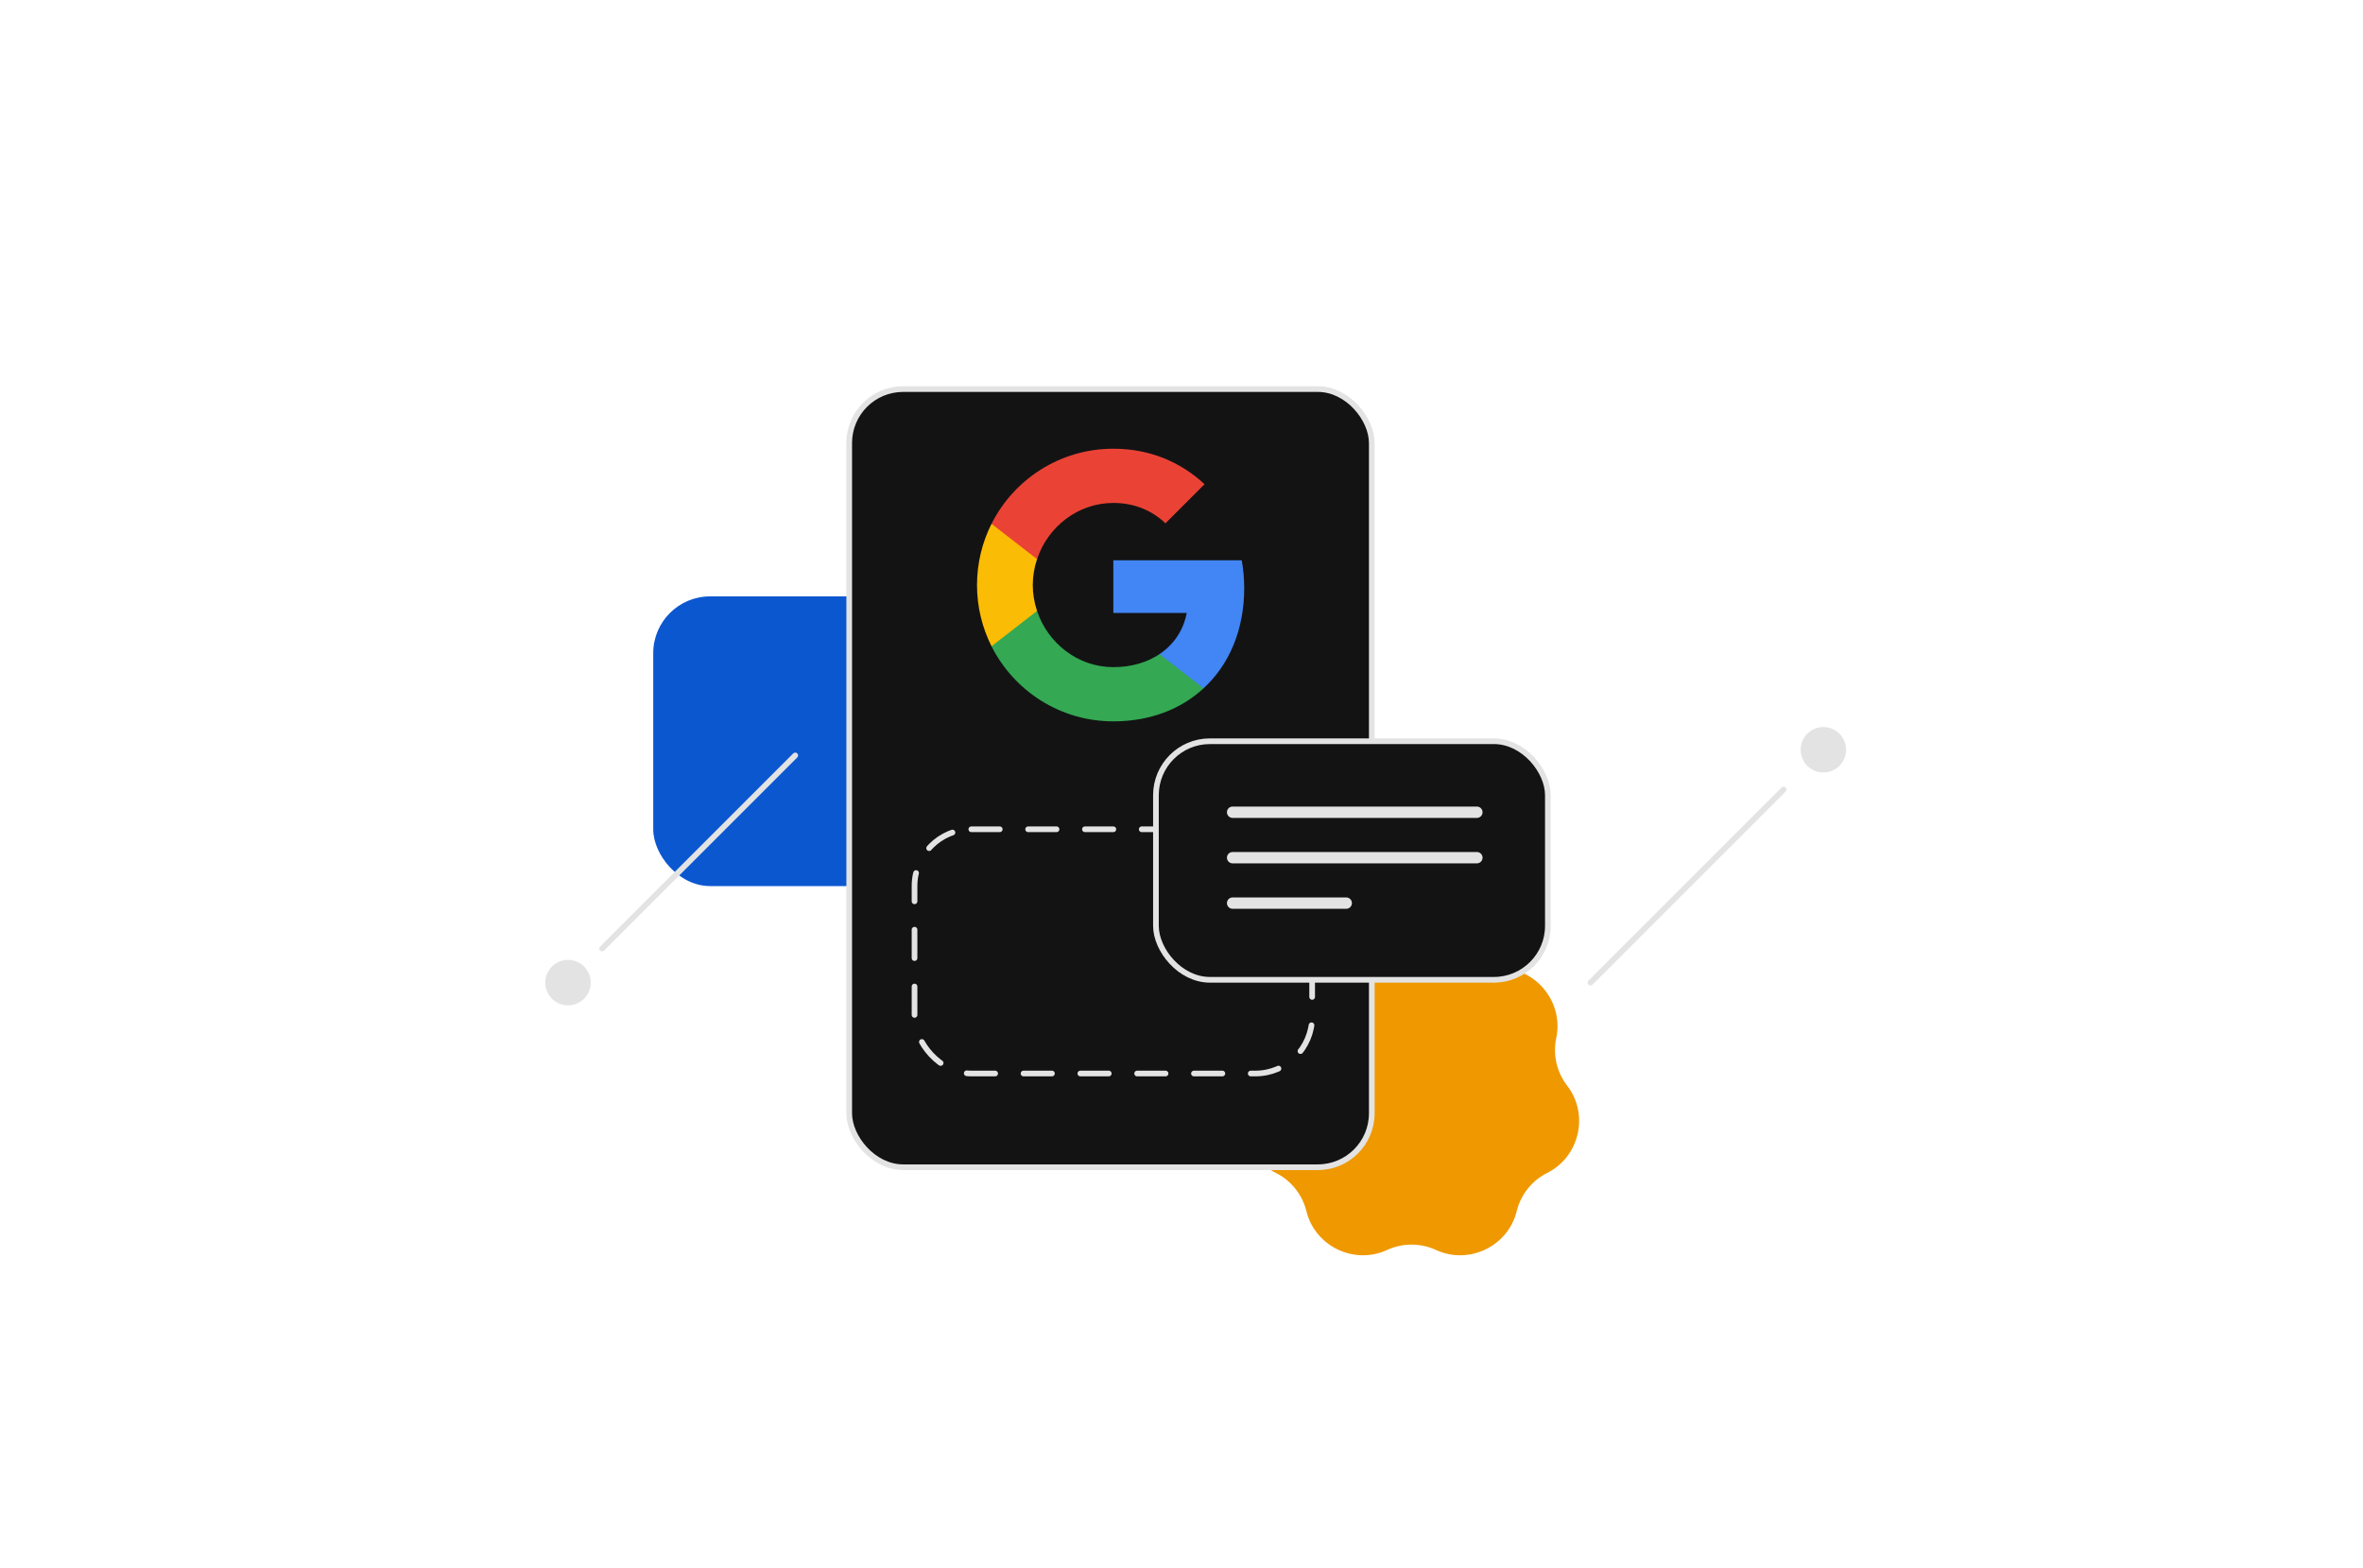
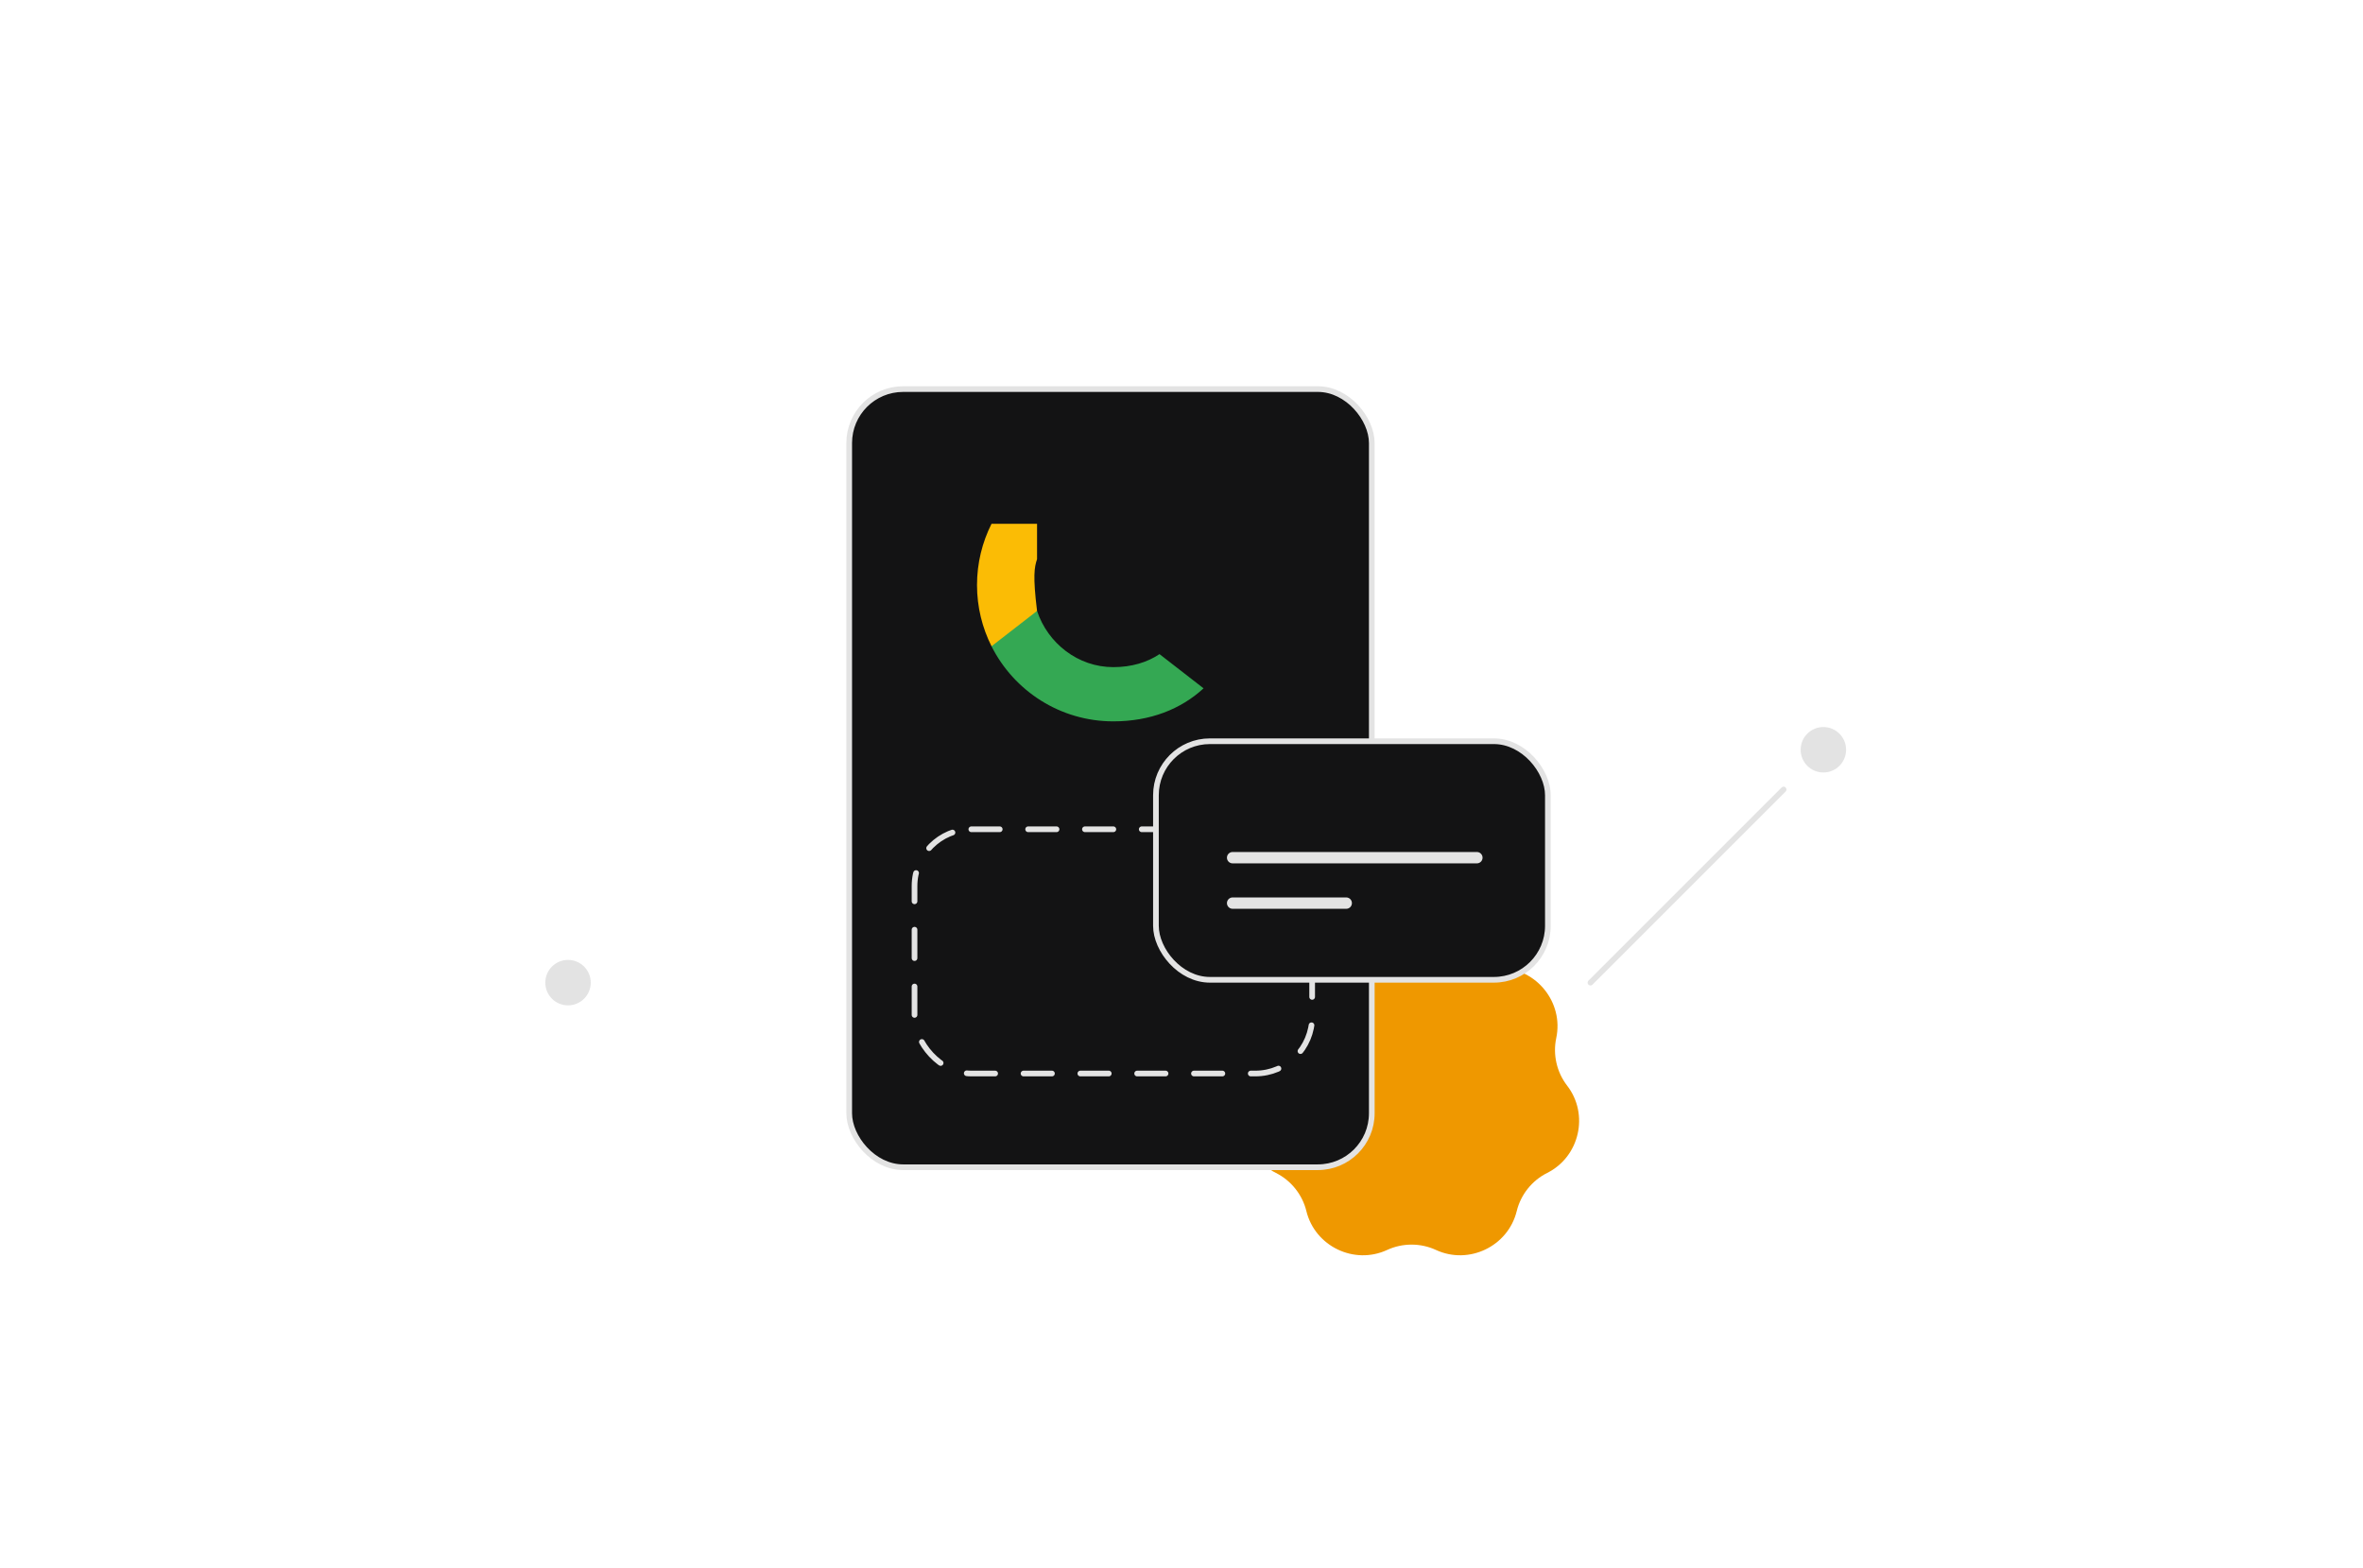
<svg xmlns="http://www.w3.org/2000/svg" width="416" height="276" viewBox="0 0 416 276" fill="none">
  <path d="M240.607 166.7C244.667 161.767 252.333 161.767 256.393 166.7C258.287 169.002 261.15 170.38 264.132 170.425C270.523 170.521 275.302 176.51 273.974 182.758C273.354 185.673 274.061 188.769 275.885 191.127C279.795 196.18 278.089 203.648 272.372 206.506C269.706 207.839 267.724 210.323 267.017 213.217C265.501 219.423 258.595 222.747 252.795 220.062C250.089 218.81 246.911 218.81 244.205 220.062C238.405 222.747 231.499 219.423 229.983 213.217C229.276 210.323 227.294 207.839 224.628 206.506C218.911 203.648 217.205 196.18 221.115 191.127C222.939 188.769 223.646 185.673 223.026 182.758C221.698 176.51 226.477 170.521 232.868 170.425C235.85 170.38 238.713 169.002 240.607 166.7Z" fill="#EF9800" />
-   <rect x="115" y="105" width="51" height="51" rx="10" fill="#0B57D0" />
  <circle cx="321" cy="132" r="4" fill="#E3E3E3" />
  <circle cx="100" cy="173" r="4" fill="#E3E3E3" />
  <path d="M280 173L314 139" stroke="#E3E3E3" stroke-linecap="round" />
  <rect x="149.5" y="68.5" width="92" height="137" rx="9.5" fill="#131314" stroke="#E3E3E3" />
  <g clip-path="url(#clip0_1989_1912)">
-     <path d="M219.04 103.546C219.04 101.844 218.887 100.208 218.604 98.637H196V107.92H208.916C208.36 110.92 206.669 113.462 204.127 115.164V121.186H211.884C216.422 117.008 219.04 110.855 219.04 103.546Z" fill="#4285F4" />
    <path d="M196 127C202.48 127 207.913 124.85 211.884 121.185L204.127 115.163C201.978 116.603 199.229 117.454 196 117.454C189.749 117.454 184.458 113.232 182.571 107.56H174.553V113.778C178.502 121.621 186.618 127 196 127Z" fill="#34A853" />
-     <path d="M182.571 107.56C182.091 106.12 181.818 104.582 181.818 103C181.818 101.418 182.091 99.88 182.571 98.44V92.222H174.553C172.927 95.462 172 99.127 172 103C172 106.873 172.927 110.538 174.553 113.778L182.571 107.56Z" fill="#FBBC05" />
-     <path d="M196 88.546C199.524 88.546 202.687 89.756 205.175 92.135L212.058 85.251C207.902 81.378 202.469 79 196 79C186.618 79 178.502 84.378 174.553 92.222L182.571 98.44C184.458 92.767 189.749 88.546 196 88.546Z" fill="#EA4335" />
+     <path d="M182.571 107.56C181.818 101.418 182.091 99.88 182.571 98.44V92.222H174.553C172.927 95.462 172 99.127 172 103C172 106.873 172.927 110.538 174.553 113.778L182.571 107.56Z" fill="#FBBC05" />
  </g>
-   <path d="M106 167L140 133" stroke="#E3E3E3" stroke-linecap="round" />
  <rect x="161" y="146" width="70" height="43" rx="10" stroke="#E3E3E3" stroke-linecap="round" stroke-dasharray="5 5" />
  <rect x="203.5" y="130.5" width="69" height="42" rx="9.5" fill="#131314" stroke="#E3E3E3" stroke-linecap="square" />
-   <path d="M217 143H260" stroke="#E3E3E3" stroke-width="2" stroke-linecap="round" />
  <path d="M217 151H260" stroke="#E3E3E3" stroke-width="2" stroke-linecap="round" />
  <path d="M217 159H237" stroke="#E3E3E3" stroke-width="2" stroke-linecap="round" />
  <defs>
    <clipPath id="clip0_1989_1912">
      <rect width="48" height="48" fill="white" transform="translate(172 79)" />
    </clipPath>
  </defs>
</svg>